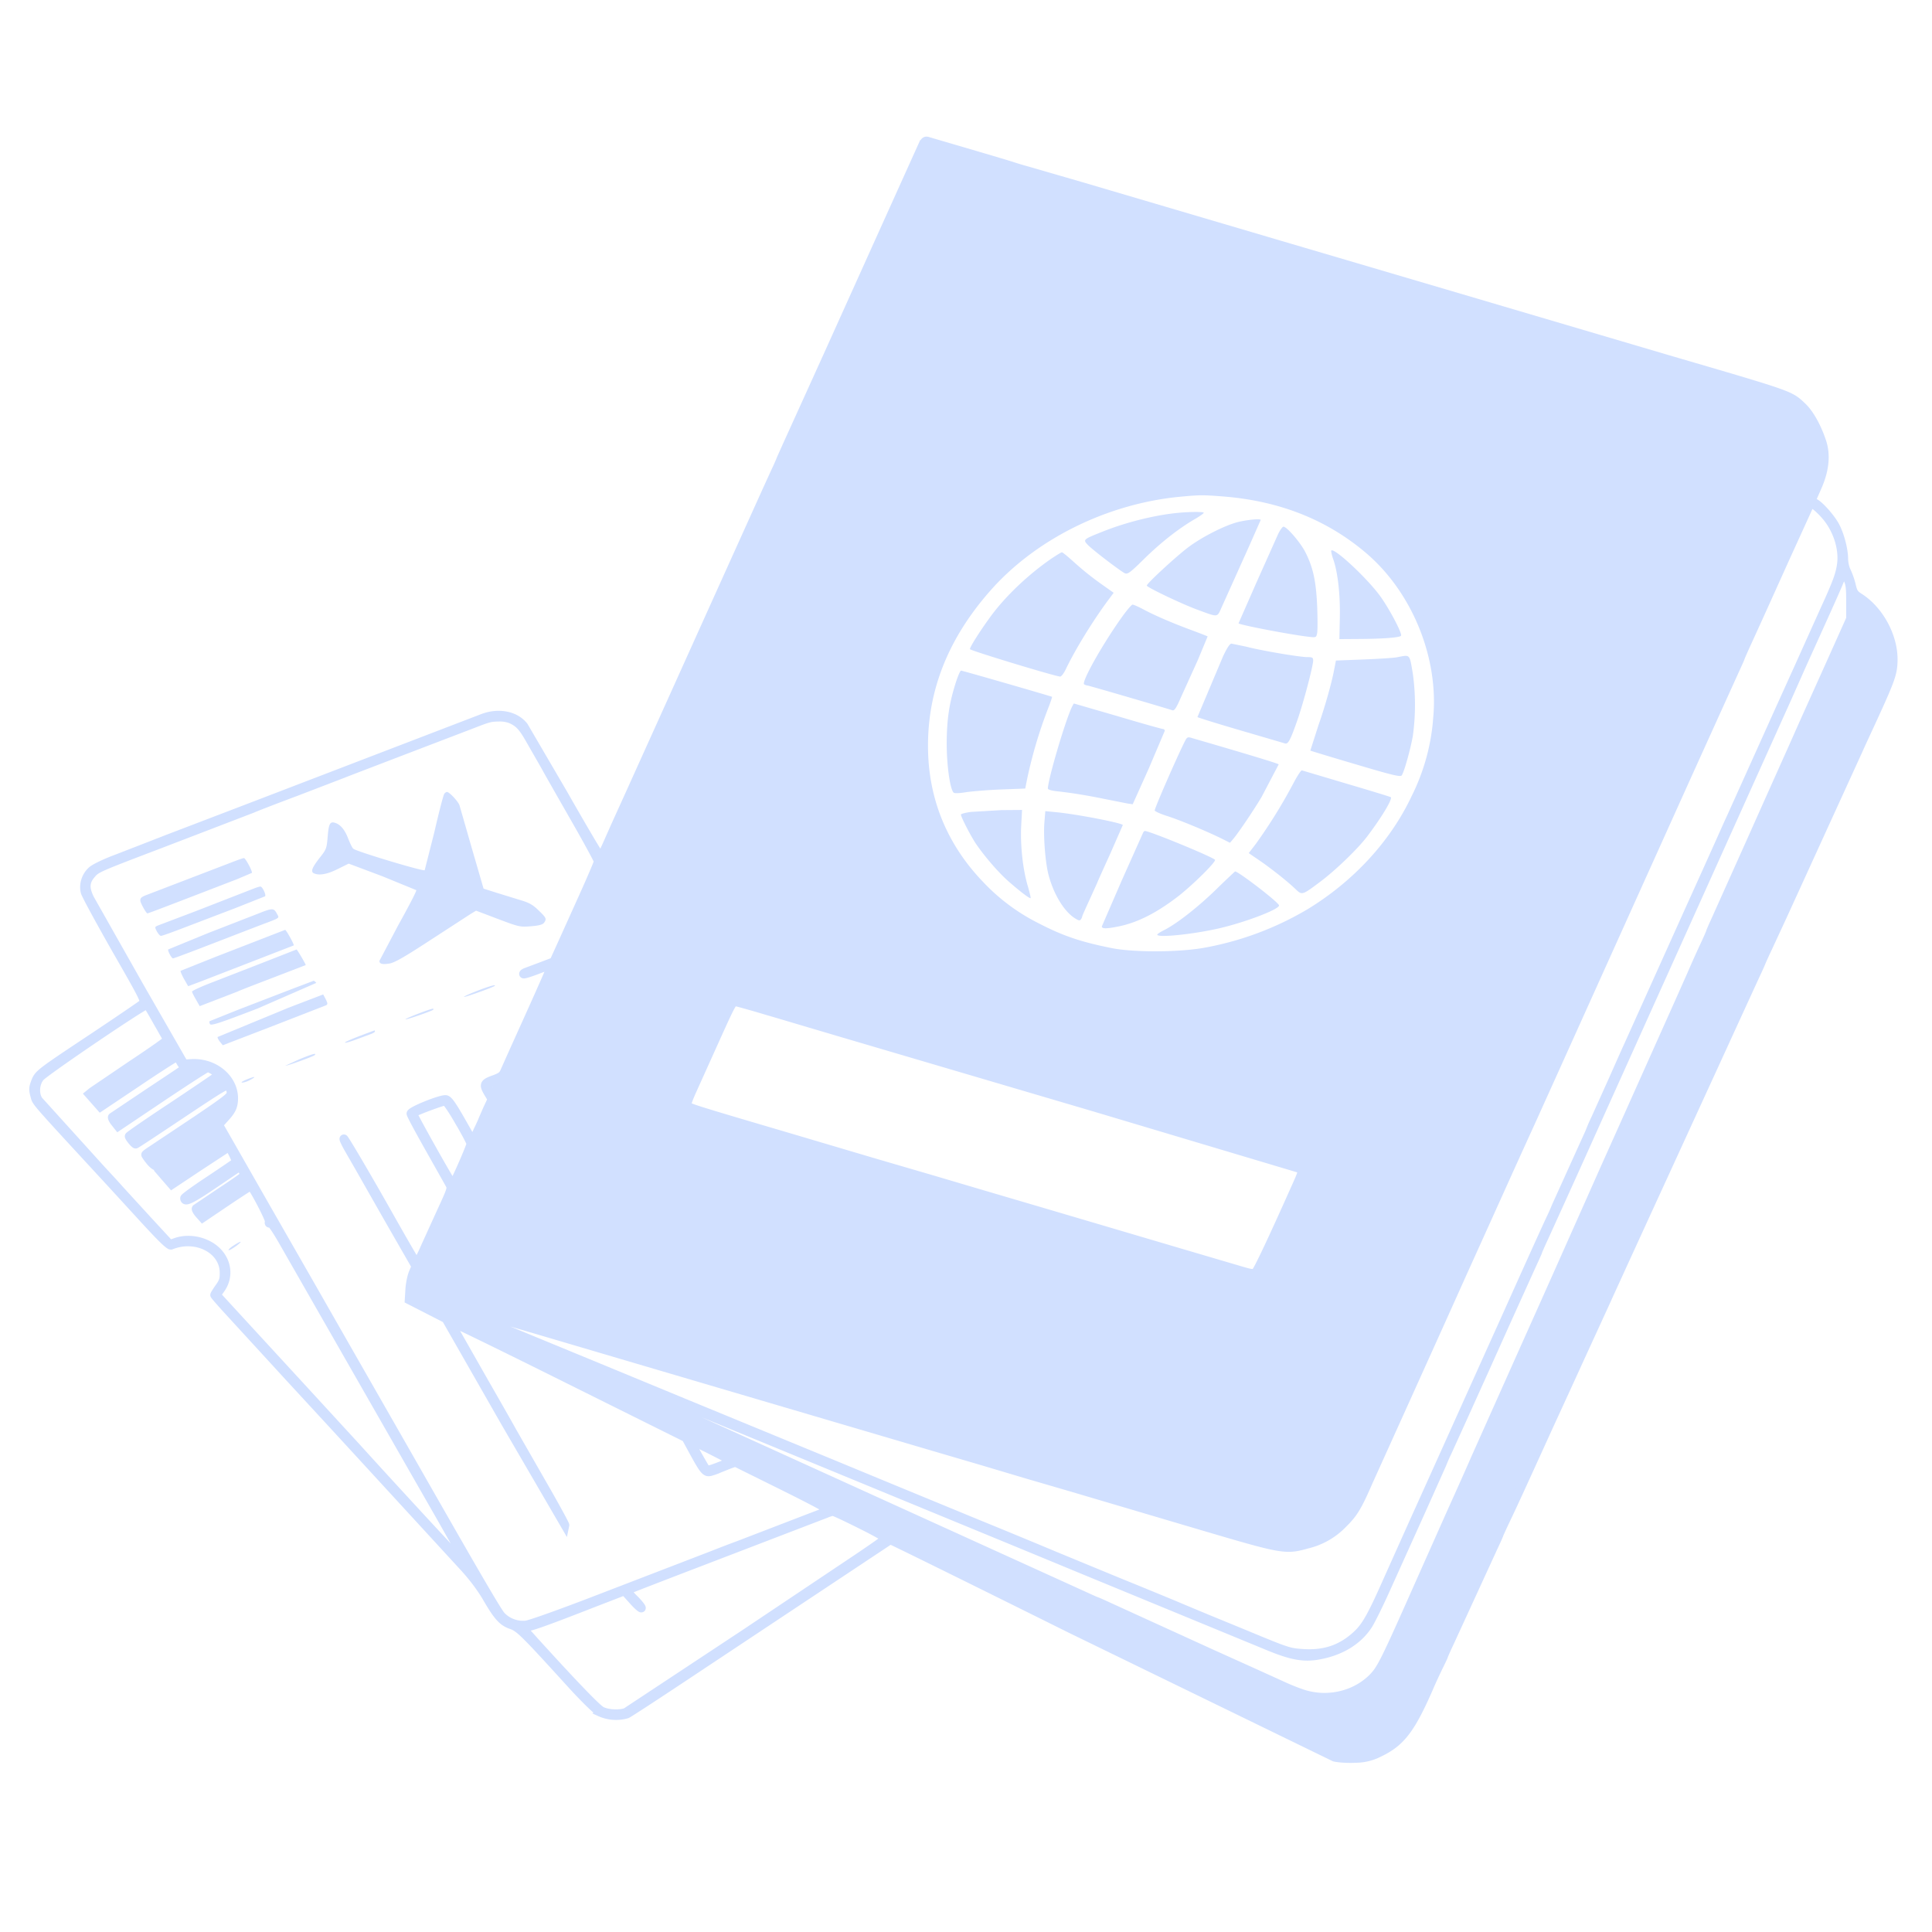
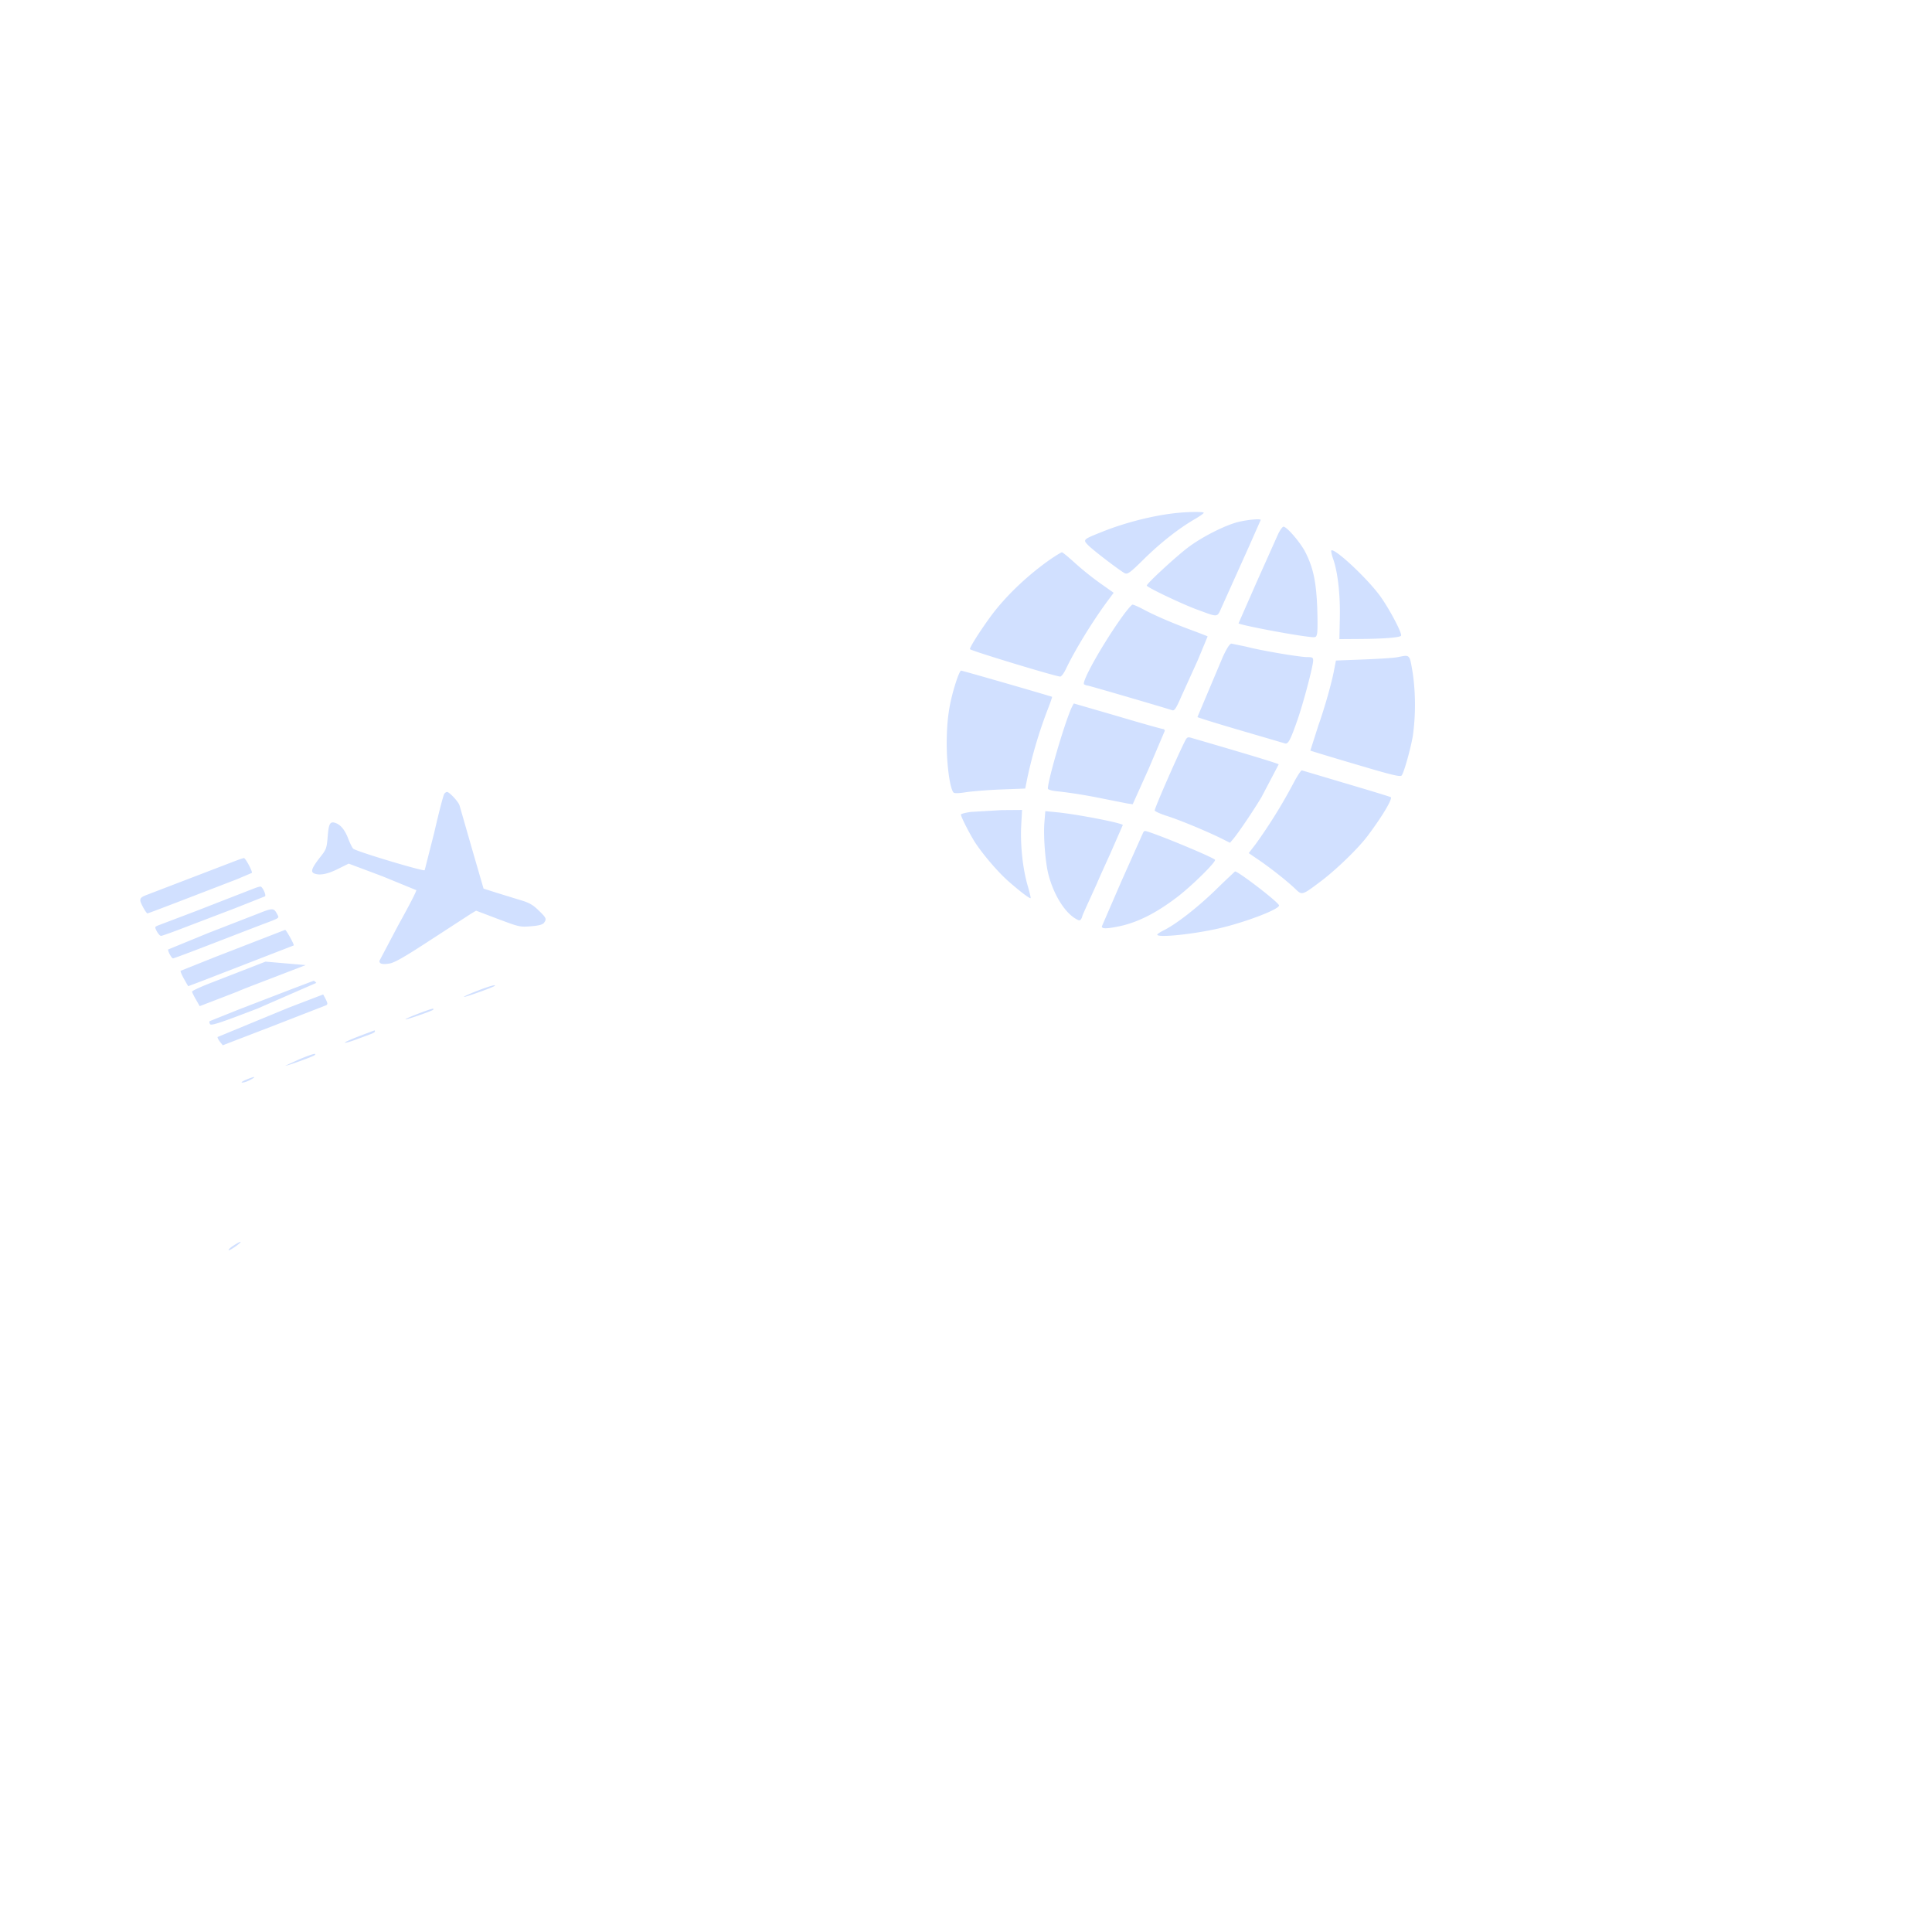
<svg xmlns="http://www.w3.org/2000/svg" fill="#d1e0ff" height="112" width="112">
-   <path d="M53.413 8.576l-.773 1.712-1.607 3.562-3.076 6.821-2.337 5.152-.339.756a10.85 10.85 0 0 1-.313.712l-.469 1.025-1.373 3.041-2.059 4.562-1.998 4.431-.608 1.347-.765 1.694-1.216 2.694-.808 1.781-.513 1.156c-.156.348-.313.634-.356.626-.043 0-1.008-1.633-2.146-3.632l-2.285-3.91c-.487-.634-1.46-.825-2.381-.478l-13.337 5.118-4.909 1.877-1.607.626-1.39.539c-.652.243-1.242.53-1.408.669-.365.321-.521.825-.408 1.26.052.182.86 1.668 1.799 3.319 1.625 2.832 1.703 2.998 1.564 3.137-.087.078-1.347.938-2.806 1.911-3.258 2.163-3.25 2.163-3.441 2.641-.122.33-.13.443-.043.765.13.452-.235.035 4.405 5.066l1.816 1.981c1.095 1.199 1.599 1.694 1.694 1.651 1.46-.582 3.058.243 3.067 1.581.009.391-.043.539-.269.86-.156.217-.278.417-.278.443s.417.504.93 1.06l3.362 3.667 2.485 2.694 1.868 2.033 5.778 6.291c.53.573.999 1.199 1.321 1.738.669 1.156.938 1.46 1.468 1.642.469.165.756.452 3.536 3.51.686.747 1.39 1.442 1.59 1.547a2.26 2.26 0 0 0 1.564.113c.122-.052 1.877-1.199 3.91-2.554l11.356-7.542c.052 0 4.735 2.311 10.418 5.135l15.335 7.464c.278.06.799.095 1.216.069a3.01 3.01 0 0 0 1.399-.347c1.234-.591 1.816-1.356 2.85-3.719.13-.313.382-.852.547-1.199.174-.347.313-.643.313-.66s.148-.365.339-.765l1.269-2.763 1.269-2.763c.191-.4.339-.739.339-.756s.191-.434.426-.93c.4-.834.904-1.937 2.485-5.413l.938-2.042.973-2.129.956-2.085.478-1.043c.104-.243.53-1.156.93-2.042l1.434-3.128 1.156-2.52 1.434-3.128 1.216-2.65 1.173-2.563 1.268-2.763c.191-.4.339-.739.339-.756a29.09 29.09 0 0 1 .382-.834l.861-1.859 4.405-9.644c.104-.243.443-.965.738-1.607 1.138-2.476 1.251-2.798 1.26-3.589.009-1.373-.825-2.893-1.99-3.623-.278-.182-.339-.287-.434-.695a4.49 4.49 0 0 0-.278-.799c-.096-.182-.165-.504-.165-.73 0-.504-.209-1.338-.478-1.859-.235-.469-.886-1.208-1.199-1.381l-.217-.113.347-.782c.435-.973.53-1.842.296-2.598-.278-.869-.73-1.694-1.173-2.103-.722-.678-.565-.617-7.872-2.754l-11.035-3.258-11.643-3.432-11.252-3.319-3.084-.895c-.235-.061-.608-.174-.825-.243-.217-.078-1.347-.408-2.52-.756l-2.372-.695c-.226-.078-.252-.061-.443.374zm17.551 19.958c3.31.269 6.099 1.381 8.402 3.345 2.72 2.32 4.292 6.178 3.971 9.723a12.39 12.39 0 0 1-1.277 4.657c-1.251 2.659-3.415 5.005-6.117 6.656a18.26 18.26 0 0 1-6.204 2.294c-1.538.252-4.058.252-5.335 0-1.859-.374-2.876-.721-4.353-1.486a11.69 11.69 0 0 1-3.258-2.442c-2.007-2.094-3.102-4.622-3.232-7.455-.156-3.536 1.043-6.76 3.623-9.705 2.685-3.076 6.925-5.178 11.252-5.578 1.129-.104 1.295-.104 2.528-.009zm34.85 1.338c.669.756 1.043 1.868.938 2.78-.069.608-.252 1.112-.981 2.702l-1.486 3.302-1.199 2.65-.782 1.738-1.938 4.301c-.156.33-.504 1.121-.782 1.738l-.782 1.738-.825 1.825-3.58 7.95c-.122.261-.53 1.182-.912 2.042l-.99 2.198a10.73 10.73 0 0 0-.295.669c0 .017-.13.313-.295.669l-1.703 3.762a10.83 10.83 0 0 1-.295.669c-.322.678-1.573 3.458-2.528 5.587l-.999 2.216-2.737 6.082-1.764 3.91-1.364 3.041c-.982 2.224-1.312 2.815-1.833 3.31-.886.834-1.868 1.182-3.163 1.095-.782-.052-.878-.078-3.302-1.086l-2.346-.964-1.477-.617c-.217-.096-1.877-.782-3.693-1.52l-3.475-1.434a524.77 524.77 0 0 0-4.518-1.868l-5.691-2.346-2.52-1.043-8.645-3.562-5.257-2.172-5.778-2.381-2.754-1.138c-.582-.235-.617-.313-.061-.139.374.122 1.642.495 5.031 1.486l2.65.782 2.65.782 4.866 1.434 13.12 3.866 1.156.339 1.477.434 2.624.782 2.65.773 7.255 2.146c4.909 1.451 5.031 1.477 6.299 1.121a4.23 4.23 0 0 0 2.094-1.208c.591-.582.825-.964 1.46-2.424l2.007-4.44 2.442-5.413.956-2.129 1.382-3.058 1.451-3.215.591-1.303.634-1.39 1.451-3.215 4.388-9.731 1.998-4.431.999-2.216 1.868-4.127 1.095-2.415c.165-.356.296-.652.296-.669s.208-.495.469-1.06l.704-1.547 1.442-3.197 1.338-2.937.139-.261.252.182c.139.096.4.348.582.556zm1.46 5.005v.999l-1.052 2.346-1.642 3.649-.695 1.564-1.303 2.911-1.086 2.433-1.286 2.867-.791 1.764c-.148.322-.269.599-.269.626 0 .017-.113.278-.252.582a64.13 64.13 0 0 0-.834 1.851l-.695 1.564-1.303 2.911-1.633 3.649-1.321 2.945-.869 1.955-.739 1.66-1.199 2.693-.756 1.694-1.303 2.911-2.737 6.126c-.174.408-.817 1.851-1.434 3.215l-2.32 5.213c-1.451 3.258-1.712 3.771-2.137 4.214-.964.999-2.476 1.408-3.884 1.034-.287-.07-.895-.304-1.347-.513l-1.434-.652-2.737-1.234-5.978-2.728c-.356-.165-.652-.295-.669-.295s-.313-.13-.669-.296L33.637 79.233l-3.302-1.494-.843-.382c-.208-.087-.374-.174-.374-.2 0-.017.713.252 1.59.617l2.494 1.025 5.257 2.172 3.258 1.347L53.1 87.009l6.473 2.667 3.215 1.329 10.713 4.414c1.407.582 2.111.704 3.024.521 1.26-.243 2.242-.869 2.807-1.764.174-.287.608-1.164.964-1.955l2.207-4.892 1.095-2.45a10.85 10.85 0 0 1 .313-.712l.912-2.007 1.216-2.693 1.355-3.015 1.408-3.111c.2-.426.356-.782.356-.799s.139-.339.313-.712l1.077-2.372.982-2.172 1.799-3.997 2.172-4.822 1.547-3.432 6.3-13.989c.121-.261.382-.852.582-1.303l.521-1.173c2.285-5.048 2.346-5.178 2.355-5.448 0-.148.069-.069.234.278.209.434.235.573.235 1.477zM29.71 41.732c.426.217.617.443 1.06 1.225l.573.999c.113.191.252.443.322.565.061.122.765 1.355 1.564 2.754.799 1.39 1.451 2.589 1.451 2.659s-.391.982-.86 2.024l-1.286 2.85-.426.938-.73.278-.904.339c-.087.035-.148.087-.122.104.026.026.391-.087.817-.252s.791-.287.808-.269c.026.035-.461 1.147-2.164 4.909l-.547 1.225c-.104.261-.209.339-.573.478-.643.226-.678.304-.408.773l.235.391-.269.573-.261.599c0 .017-.13.313-.295.652l-.287.626-.686-1.208c-.513-.895-.73-1.208-.878-1.225-.278-.043-2.024.66-2.024.817 0 .069.487.973 1.077 2.016l1.173 2.085c.122.235.113.269-.513 1.625l-.878 1.929c-.348.799-.495 1.034-.565.956-.078-.087-.86-1.442-1.764-3.05-1.086-1.92-2.389-4.136-2.415-4.101-.026.017.113.304.304.634l.565.982 1.755 3.084 1.547 2.694-.165.391c-.087.217-.174.652-.191.973l-.035.582 1.069.547 1.069.547 3.441 6.021 3.458 5.943c.009-.043-.626-1.208-1.425-2.589l-1.686-2.945c-.13-.243-.843-1.494-1.581-2.78l-1.581-2.78c-.139-.243-.287-.487-.33-.547-.052-.061-.07-.13-.052-.156.026-.026 3.11 1.477 6.855 3.345l6.812 3.388.434.799c.608 1.112.712 1.234.99 1.164.122-.035.348-.104.486-.174l.608-.243.348-.122 2.772 1.373c2.024 1.008 2.728 1.39 2.607 1.442-.096.026-1.182.443-2.424.921l-2.78 1.069c-.287.104-.973.365-1.521.582l-6.951 2.676c-1.972.756-3.606 1.338-3.849 1.364-.521.052-1.069-.148-1.425-.53-.217-.226-1.503-2.433-5.326-9.14l-4.188-7.324-1.364-2.389-2.832-4.944L12.68 65.2l.391-.434c.304-.339.417-.539.46-.834.182-1.251-.982-2.355-2.415-2.285l-.452.026-2.589-4.509-2.859-5.057c-.313-.634-.287-1.017.113-1.46.261-.304.443-.382 3.893-1.694l5.43-2.085c.226-.104 1.66-.652 2.476-.956l2.737-1.051c.096-.043 1.625-.626 3.389-1.303l3.997-1.529c1.095-.426 1.156-.443 1.677-.452.295-.009.573.052.782.156zm14.666 16.83l4.249 1.26 14.858 4.379 11.921 3.562c.13.096.096.209-.304 1.095-1.355 3.041-2.198 4.822-2.32 4.909-.113.087-.278.061-.808-.096l-3.362-.99L63.7 71.23l-3.562-1.051-3.041-.895-3.084-.912-3.389-.99-4.866-1.442c-5.726-1.686-5.908-1.746-5.934-1.877-.017-.078.122-.443.295-.825l1.269-2.815c.999-2.216 1.069-2.346 1.242-2.346.052 0 .843.217 1.746.487zm-35.241.686l.573 1.017c.026.035-.912.695-2.068 1.46L5.347 63.28l-.182.148.33.374.33.374 2.103-1.408c1.156-.782 2.164-1.425 2.242-1.451.087-.017.2.069.295.243.113.209.191.261.339.226.269-.07.226-.043-2.103 1.503l-2.19 1.468c-.026.026.035.165.139.295l.2.252 2.537-1.703c1.399-.938 2.589-1.703 2.641-1.703.061 0 .235.078.4.183.252.148.278.191.174.295-.069.061-1.242.86-2.615 1.773-1.381.912-2.502 1.686-2.502 1.72.009.087.313.46.382.46.026 0 1.225-.791 2.667-1.755 2.45-1.633 2.633-1.738 2.737-1.59.069.087.122.261.122.382 0 .2-.287.417-2.129 1.66l-2.476 1.651c-.191.122-.348.235-.348.261s.122.2.269.382c.191.226.33.313.434.287.096-.026.912-.547 1.825-1.156 1.295-.869 1.668-1.086 1.729-.99s-.339.4-1.668 1.286l-1.738 1.156.165.191c.087.104.235.269.33.382l.174.2 1.633-1.086 1.659-1.086c.087 0 .487.817.426.869-.043.035-.721.504-1.521 1.034-.808.53-1.46 1.008-1.46 1.051 0 .269.374.087 1.72-.825l1.486-1.008.148.217c.078.122.122.261.104.304-.009.043-.634.478-1.373.964l-1.408.947c-.035.026.043.165.156.304l.217.243 1.364-.921c.747-.504 1.39-.921 1.425-.921.113 0 1.121 1.929 1.077 2.059-.035.087-.017.113.061.087.069-.026.365.408.808 1.19l9.201 16.083a131.39 131.39 0 0 0 .912 1.607l.765 1.347c.087.156-4.301-4.588-6.716-7.255l-3.432-3.736-3.788-4.118-.877-.956.235-.33c.495-.678.417-1.573-.2-2.19-.591-.591-1.599-.817-2.389-.539l-.348.122-1.251-1.355-1.677-1.833c-.235-.269-.704-.773-1.043-1.138l-3.641-4.023c-.243-.374-.2-.982.096-1.338.278-.33 6.117-4.292 6.212-4.205.026.026.295.478.591 1.008zm19.767 3.606c-.07.139-.174.365-.226.495l-.087.234-.165-.278c-.235-.374-.217-.434.113-.573.452-.2.521-.174.365.122zm-2.285 2.163c.374.634.678 1.216.678 1.286 0 .148-.973 2.363-1.043 2.363s-2.363-4.084-2.32-4.127c.096-.104 1.764-.721 1.885-.704.07.009.434.539.799 1.182zm15.796 19.68c0 .017-.321.156-.712.304-.556.217-.721.252-.782.165-.156-.235-.938-1.633-.938-1.677 0-.026.547.226 1.216.565s1.216.626 1.216.643zm7.464 3.667c.825.408 1.486.782 1.468.817-.017.043-.93.686-2.042 1.425l-6.126 4.101-6.89 4.553c-.374.139-1.06.104-1.416-.078-.269-.139-1.616-1.538-3.936-4.092a17.82 17.82 0 0 0-.443-.487l-.252-.269.243-.009c.269-.009 1.025-.269 3.806-1.355l1.912-.739.469.521c.252.287.486.495.513.469s-.156-.261-.417-.521-.452-.487-.426-.504c.017-.017 1.851-.73 4.075-1.581l7.472-2.867c.165-.07.348-.122.4-.122.052-.009.773.33 1.59.739z" stroke="#d1e0ff" stroke-width=".5" />
-   <path d="M68.349 29.725c-1.355.122-3.067.547-4.431 1.095-1.138.452-1.147.46-.851.773.295.304 1.903 1.529 2.146 1.642.156.069.313-.044 1.103-.825.964-.947 1.99-1.755 2.911-2.294.304-.174.556-.348.556-.391 0-.061-.756-.061-1.434 0zm3.527.512c-.747.156-2.155.86-2.998 1.494-.721.547-2.398 2.094-2.398 2.216 0 .096 1.964 1.034 2.867 1.373 1.329.486 1.19.504 1.495-.165l1.59-3.536.652-1.477c0-.078-.652-.026-1.208.096zm2.207.748l-1.251 2.798-1.034 2.355c.182.113 3.006.652 4.04.773.443.052.46.052.513-.174.035-.13.035-.826.009-1.547-.061-1.46-.226-2.259-.669-3.145-.269-.556-1.086-1.512-1.286-1.512-.061 0-.209.209-.322.452zm3.085.964a2.46 2.46 0 0 0 .13.495c.252.73.4 2.016.374 3.337l-.026 1.269 1.26-.009c1.26-.009 2.207-.078 2.311-.182.096-.104-.634-1.494-1.182-2.268-.791-1.103-2.867-3.015-2.867-2.641zm-16.205.425c-1.347.93-2.641 2.155-3.51 3.328-.599.817-1.225 1.79-1.225 1.929 0 .078 4.979 1.59 5.231 1.59.07 0 .209-.183.322-.417.556-1.164 1.59-2.841 2.476-4.032l.304-.408-.799-.565a17.08 17.08 0 0 1-1.468-1.182c-.365-.33-.695-.608-.739-.599-.035 0-.304.165-.591.356zm4.032 3.459c-1.138 1.607-2.32 3.727-2.146 3.84.061.035.156.069.2.069.07 0 4.145 1.19 4.918 1.434.113.035.226-.13.495-.756l.973-2.146.573-1.381c-.026-.017-.443-.183-.938-.365-1.129-.417-2.137-.852-2.798-1.208-.278-.148-.556-.269-.617-.269s-.356.356-.66.782zm5.899 2.233l-1.477 3.502c.035.035 1.156.382 2.494.773l2.581.756c.182.052.304-.165.721-1.355.347-.991.912-3.137.912-3.449 0-.174-.044-.2-.339-.2-.443 0-2.667-.374-3.554-.608l-.843-.174c-.096 0-.261.252-.495.756zm10.097.035c-.217.043-1.103.096-1.964.13l-1.581.061-.104.53c-.148.799-.565 2.25-.912 3.224l-.469 1.468c.017.009 1.199.374 2.624.791 2.155.643 2.607.747 2.676.643.148-.226.504-1.503.643-2.285a13.2 13.2 0 0 0 0-3.606c-.2-1.173-.139-1.103-.912-.956zm-25.58 1.459c-.391 1.234-.521 2.129-.53 3.528 0 1.277.191 2.65.4 2.859.043.052.33.043.747-.026.374-.052 1.295-.13 2.042-.156l1.364-.052.096-.487a26.54 26.54 0 0 1 1.234-4.17c.139-.348.235-.652.226-.66-.052-.035-5.196-1.52-5.274-1.52-.052 0-.183.304-.304.686zm6.673 1.547c-.443 1.051-1.329 4.101-1.338 4.605 0 .061.2.122.504.156.878.096 1.686.226 2.754.443l1.356.269.304.043.93-2.068.93-2.19c0-.052-.052-.104-.104-.104-.061 0-1.242-.33-2.615-.739l-2.546-.739c-.017 0-.096.148-.174.321zm6.621 1.833c-.426.834-1.799 3.962-1.764 4.049.026.052.33.191.678.304.686.209 2.32.886 3.163 1.303l.521.261.2-.235c.313-.374 1.173-1.651 1.625-2.407l.999-1.903c0-.044-1.807-.591-5.065-1.538-.2-.061-.252-.035-.356.165zm6.256 2.502a30.02 30.02 0 0 1-2.163 3.484l-.408.53.547.374c.695.469 1.651 1.225 2.12 1.668.434.417.391.434 1.547-.434.877-.669 2.111-1.859 2.659-2.581.852-1.13 1.468-2.163 1.364-2.268-.026-.026-1.173-.374-2.554-.782l-2.598-.773c-.052-.017-.278.33-.513.782zm-18.664 1.625c-.33.043-.591.113-.591.156 0 .139.582 1.268.878 1.703.513.747 1.295 1.651 1.885 2.172.678.591 1.234 1.017 1.277.965.017-.009-.061-.348-.174-.73-.278-.956-.426-2.311-.374-3.441l.052-.938-1.19.009-1.764.104zm4.249.6c-.07.773.052 2.363.243 3.067.287 1.077.852 2.025 1.451 2.45.287.191.356.209.426.104a.49.49 0 0 0 .078-.183c0-.026.2-.469.434-.982l.434-.956c0-.017.33-.756.739-1.651l.739-1.686c0-.113-2.667-.634-3.875-.747l-.617-.061-.052.643zm5.7.652l-1.216 2.72-1.156 2.667c0 .148.287.139 1.017-.009 1.051-.226 2.085-.739 3.284-1.642.852-.634 2.363-2.12 2.259-2.216-.243-.209-3.797-1.668-4.066-1.668-.035 0-.096.069-.122.148zm4.231 3.266c-1.077 1.043-2.294 1.99-3.015 2.346-.209.104-.374.217-.374.252 0 .174 1.746.017 3.258-.295 1.599-.322 3.927-1.199 3.797-1.416-.139-.261-2.372-1.964-2.546-1.955a54.69 54.69 0 0 0-1.121 1.069zm-44.72-5.569c-.052.061-.313 1.069-.582 2.242l-.556 2.19c-.078.078-4.014-1.104-4.145-1.251-.061-.061-.191-.33-.295-.599-.191-.495-.434-.782-.721-.886-.321-.113-.4.017-.46.773-.061.704-.069.747-.486 1.268-.443.574-.521.799-.287.886.313.122.765.035 1.355-.261l.634-.313 1.946.73 1.972.808c.026.052-.452.964-1.051 2.042l-1.086 2.059c0 .174.165.217.565.156.295-.043.852-.356 2.407-1.373l2.329-1.512.304-.182 1.26.478c1.225.46 1.277.478 1.911.426.469-.035.686-.096.765-.2.165-.226.139-.287-.313-.721-.339-.33-.556-.452-1.069-.6l-1.382-.426-.739-.235-.669-2.303-.721-2.511c-.052-.209-.591-.791-.73-.791-.043 0-.113.052-.156.104zm-12.364 3.988l-4.848 1.859c-.469.174-.504.252-.269.695.113.217.235.391.269.391.052 0 1.077-.391 5.196-1.981l.86-.365c.052-.078-.374-.869-.46-.86-.052 0-.391.122-.747.261zm1.303 1.512l-3.345 1.303-2.155.817c-.235.096-.235.096-.104.356.078.139.182.261.243.261s.669-.217 1.364-.486l2.937-1.121 1.729-.686c.078-.078-.156-.573-.269-.565-.052 0-.235.052-.4.122zM15 52.95l-2.928 1.138-2.329.956c0 .139.209.513.287.513.069 0 1.303-.469 4.014-1.521l1.086-.417c1.173-.443 1.069-.374.912-.669-.165-.313-.261-.313-1.043 0zm.522 1.346l-2.98 1.156-2.068.825c-.026.026.061.235.191.469l.243.426.782-.295 5.335-2.068c.052-.035-.434-.904-.495-.904l-1.008.391zm-.131 1.451l-3.015 1.173c-.686.261-1.242.513-1.242.565 0 .044.104.252.226.461l.217.382.452-.174 1.017-.391.739-.287c.096-.052 1.017-.408 2.042-.799l1.894-.73c.026-.026-.504-.921-.53-.904-.009 0-.817.322-1.799.704zm1.434 1.625l-2.954 1.138-1.712.686c-.035.026-.026.104.017.174.061.104.582-.069 2.754-.904l3.406-1.486c-.052-.069-.122-.122-.156-.122l-1.355.513zm10.835.069c-.443.174-.782.33-.765.348.035.043 1.703-.556 1.781-.634.104-.104-.295.009-1.017.287zm-10.965.991l-4.084 1.686c0 .061.07.191.156.295l.148.182 2.937-1.13 3.058-1.19c.096-.061.087-.113-.026-.348l-.148-.278-2.042.782zm7.576.322c-.443.165-.782.321-.765.339.035.035 1.503-.469 1.607-.556.017-.017.017-.043 0-.061s-.4.104-.843.278zm-3.423 1.303c-.469.182-.852.347-.852.382s.261-.035.591-.156l.869-.322c.148-.052.278-.122.278-.165 0-.035-.009-.07-.017-.061-.017 0-.408.148-.869.322zm-3.484 1.346l-.817.374c.035.043 1.616-.53 1.694-.608.139-.148-.113-.078-.878.235zm-3.103 1.191c-.226.096-.313.165-.217.165s.313-.069.478-.165c.391-.209.243-.209-.261 0zm-.72 9.61c-.191.122-.313.243-.287.269s.209-.078.417-.226c.434-.321.339-.347-.13-.043z" />
+   <path d="M68.349 29.725c-1.355.122-3.067.547-4.431 1.095-1.138.452-1.147.46-.851.773.295.304 1.903 1.529 2.146 1.642.156.069.313-.044 1.103-.825.964-.947 1.99-1.755 2.911-2.294.304-.174.556-.348.556-.391 0-.061-.756-.061-1.434 0zm3.527.512c-.747.156-2.155.86-2.998 1.494-.721.547-2.398 2.094-2.398 2.216 0 .096 1.964 1.034 2.867 1.373 1.329.486 1.19.504 1.495-.165l1.59-3.536.652-1.477c0-.078-.652-.026-1.208.096zm2.207.748l-1.251 2.798-1.034 2.355c.182.113 3.006.652 4.04.773.443.052.46.052.513-.174.035-.13.035-.826.009-1.547-.061-1.46-.226-2.259-.669-3.145-.269-.556-1.086-1.512-1.286-1.512-.061 0-.209.209-.322.452zm3.085.964a2.46 2.46 0 0 0 .13.495c.252.73.4 2.016.374 3.337l-.026 1.269 1.26-.009c1.26-.009 2.207-.078 2.311-.182.096-.104-.634-1.494-1.182-2.268-.791-1.103-2.867-3.015-2.867-2.641zm-16.205.425c-1.347.93-2.641 2.155-3.51 3.328-.599.817-1.225 1.79-1.225 1.929 0 .078 4.979 1.59 5.231 1.59.07 0 .209-.183.322-.417.556-1.164 1.59-2.841 2.476-4.032l.304-.408-.799-.565a17.08 17.08 0 0 1-1.468-1.182c-.365-.33-.695-.608-.739-.599-.035 0-.304.165-.591.356zm4.032 3.459c-1.138 1.607-2.32 3.727-2.146 3.84.061.035.156.069.2.069.07 0 4.145 1.19 4.918 1.434.113.035.226-.13.495-.756l.973-2.146.573-1.381c-.026-.017-.443-.183-.938-.365-1.129-.417-2.137-.852-2.798-1.208-.278-.148-.556-.269-.617-.269s-.356.356-.66.782zm5.899 2.233l-1.477 3.502c.035.035 1.156.382 2.494.773l2.581.756c.182.052.304-.165.721-1.355.347-.991.912-3.137.912-3.449 0-.174-.044-.2-.339-.2-.443 0-2.667-.374-3.554-.608l-.843-.174c-.096 0-.261.252-.495.756zm10.097.035c-.217.043-1.103.096-1.964.13l-1.581.061-.104.53c-.148.799-.565 2.25-.912 3.224l-.469 1.468c.017.009 1.199.374 2.624.791 2.155.643 2.607.747 2.676.643.148-.226.504-1.503.643-2.285a13.2 13.2 0 0 0 0-3.606c-.2-1.173-.139-1.103-.912-.956zm-25.58 1.459c-.391 1.234-.521 2.129-.53 3.528 0 1.277.191 2.65.4 2.859.043.052.33.043.747-.026.374-.052 1.295-.13 2.042-.156l1.364-.052.096-.487a26.54 26.54 0 0 1 1.234-4.17c.139-.348.235-.652.226-.66-.052-.035-5.196-1.52-5.274-1.52-.052 0-.183.304-.304.686zm6.673 1.547c-.443 1.051-1.329 4.101-1.338 4.605 0 .061.2.122.504.156.878.096 1.686.226 2.754.443l1.356.269.304.043.93-2.068.93-2.19c0-.052-.052-.104-.104-.104-.061 0-1.242-.33-2.615-.739l-2.546-.739c-.017 0-.096.148-.174.321zm6.621 1.833c-.426.834-1.799 3.962-1.764 4.049.026.052.33.191.678.304.686.209 2.32.886 3.163 1.303l.521.261.2-.235c.313-.374 1.173-1.651 1.625-2.407l.999-1.903c0-.044-1.807-.591-5.065-1.538-.2-.061-.252-.035-.356.165zm6.256 2.502a30.02 30.02 0 0 1-2.163 3.484l-.408.53.547.374c.695.469 1.651 1.225 2.12 1.668.434.417.391.434 1.547-.434.877-.669 2.111-1.859 2.659-2.581.852-1.13 1.468-2.163 1.364-2.268-.026-.026-1.173-.374-2.554-.782l-2.598-.773c-.052-.017-.278.33-.513.782zm-18.664 1.625c-.33.043-.591.113-.591.156 0 .139.582 1.268.878 1.703.513.747 1.295 1.651 1.885 2.172.678.591 1.234 1.017 1.277.965.017-.009-.061-.348-.174-.73-.278-.956-.426-2.311-.374-3.441l.052-.938-1.19.009-1.764.104zm4.249.6c-.07.773.052 2.363.243 3.067.287 1.077.852 2.025 1.451 2.45.287.191.356.209.426.104a.49.49 0 0 0 .078-.183c0-.026.2-.469.434-.982l.434-.956c0-.017.33-.756.739-1.651l.739-1.686c0-.113-2.667-.634-3.875-.747l-.617-.061-.052.643zm5.7.652l-1.216 2.72-1.156 2.667c0 .148.287.139 1.017-.009 1.051-.226 2.085-.739 3.284-1.642.852-.634 2.363-2.12 2.259-2.216-.243-.209-3.797-1.668-4.066-1.668-.035 0-.096.069-.122.148zm4.231 3.266c-1.077 1.043-2.294 1.99-3.015 2.346-.209.104-.374.217-.374.252 0 .174 1.746.017 3.258-.295 1.599-.322 3.927-1.199 3.797-1.416-.139-.261-2.372-1.964-2.546-1.955a54.69 54.69 0 0 0-1.121 1.069zm-44.72-5.569c-.052.061-.313 1.069-.582 2.242l-.556 2.19c-.078.078-4.014-1.104-4.145-1.251-.061-.061-.191-.33-.295-.599-.191-.495-.434-.782-.721-.886-.321-.113-.4.017-.46.773-.061.704-.069.747-.486 1.268-.443.574-.521.799-.287.886.313.122.765.035 1.355-.261l.634-.313 1.946.73 1.972.808c.026.052-.452.964-1.051 2.042l-1.086 2.059c0 .174.165.217.565.156.295-.043.852-.356 2.407-1.373l2.329-1.512.304-.182 1.26.478c1.225.46 1.277.478 1.911.426.469-.035.686-.096.765-.2.165-.226.139-.287-.313-.721-.339-.33-.556-.452-1.069-.6l-1.382-.426-.739-.235-.669-2.303-.721-2.511c-.052-.209-.591-.791-.73-.791-.043 0-.113.052-.156.104zm-12.364 3.988l-4.848 1.859c-.469.174-.504.252-.269.695.113.217.235.391.269.391.052 0 1.077-.391 5.196-1.981l.86-.365c.052-.078-.374-.869-.46-.86-.052 0-.391.122-.747.261zm1.303 1.512l-3.345 1.303-2.155.817c-.235.096-.235.096-.104.356.078.139.182.261.243.261s.669-.217 1.364-.486l2.937-1.121 1.729-.686c.078-.078-.156-.573-.269-.565-.052 0-.235.052-.4.122zM15 52.95l-2.928 1.138-2.329.956c0 .139.209.513.287.513.069 0 1.303-.469 4.014-1.521l1.086-.417c1.173-.443 1.069-.374.912-.669-.165-.313-.261-.313-1.043 0zm.522 1.346l-2.98 1.156-2.068.825c-.026.026.061.235.191.469l.243.426.782-.295 5.335-2.068c.052-.035-.434-.904-.495-.904l-1.008.391zm-.131 1.451l-3.015 1.173c-.686.261-1.242.513-1.242.565 0 .044.104.252.226.461l.217.382.452-.174 1.017-.391.739-.287c.096-.052 1.017-.408 2.042-.799l1.894-.73zm1.434 1.625l-2.954 1.138-1.712.686c-.035.026-.026.104.017.174.061.104.582-.069 2.754-.904l3.406-1.486c-.052-.069-.122-.122-.156-.122l-1.355.513zm10.835.069c-.443.174-.782.33-.765.348.035.043 1.703-.556 1.781-.634.104-.104-.295.009-1.017.287zm-10.965.991l-4.084 1.686c0 .061.07.191.156.295l.148.182 2.937-1.13 3.058-1.19c.096-.061.087-.113-.026-.348l-.148-.278-2.042.782zm7.576.322c-.443.165-.782.321-.765.339.035.035 1.503-.469 1.607-.556.017-.017.017-.043 0-.061s-.4.104-.843.278zm-3.423 1.303c-.469.182-.852.347-.852.382s.261-.035.591-.156l.869-.322c.148-.052.278-.122.278-.165 0-.035-.009-.07-.017-.061-.017 0-.408.148-.869.322zm-3.484 1.346l-.817.374c.035.043 1.616-.53 1.694-.608.139-.148-.113-.078-.878.235zm-3.103 1.191c-.226.096-.313.165-.217.165s.313-.069.478-.165c.391-.209.243-.209-.261 0zm-.72 9.61c-.191.122-.313.243-.287.269s.209-.078.417-.226c.434-.321.339-.347-.13-.043z" />
</svg>